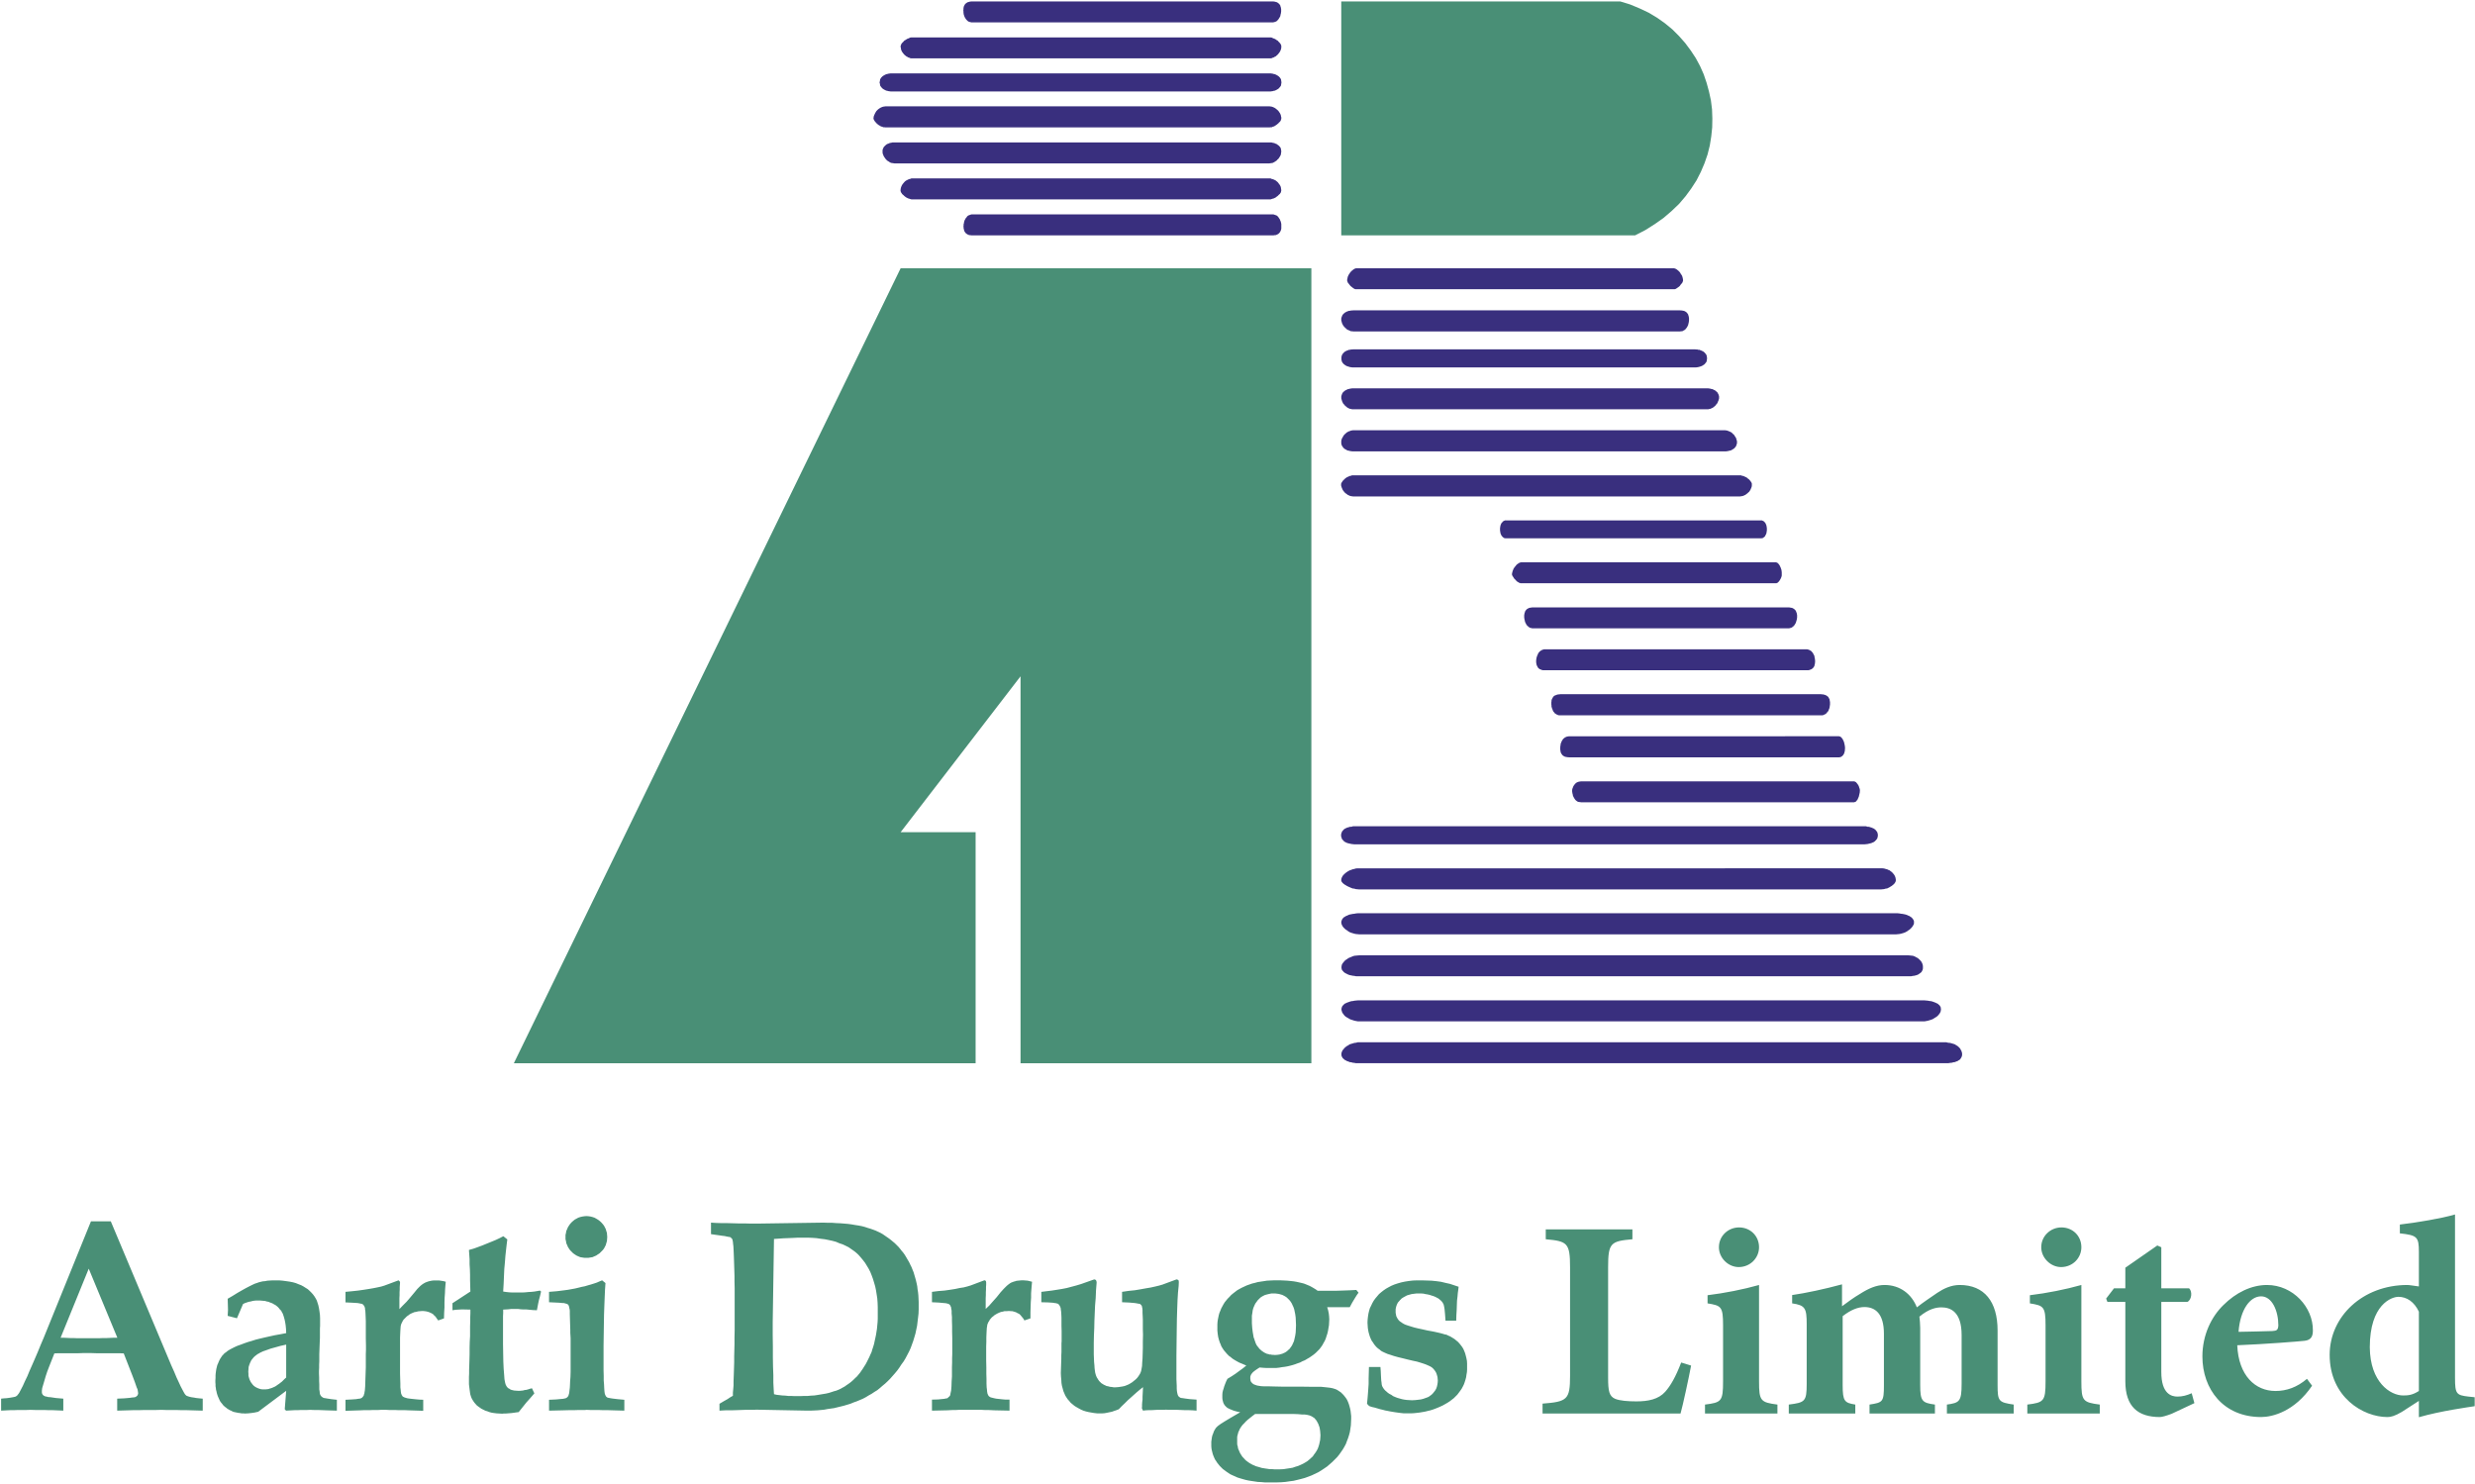
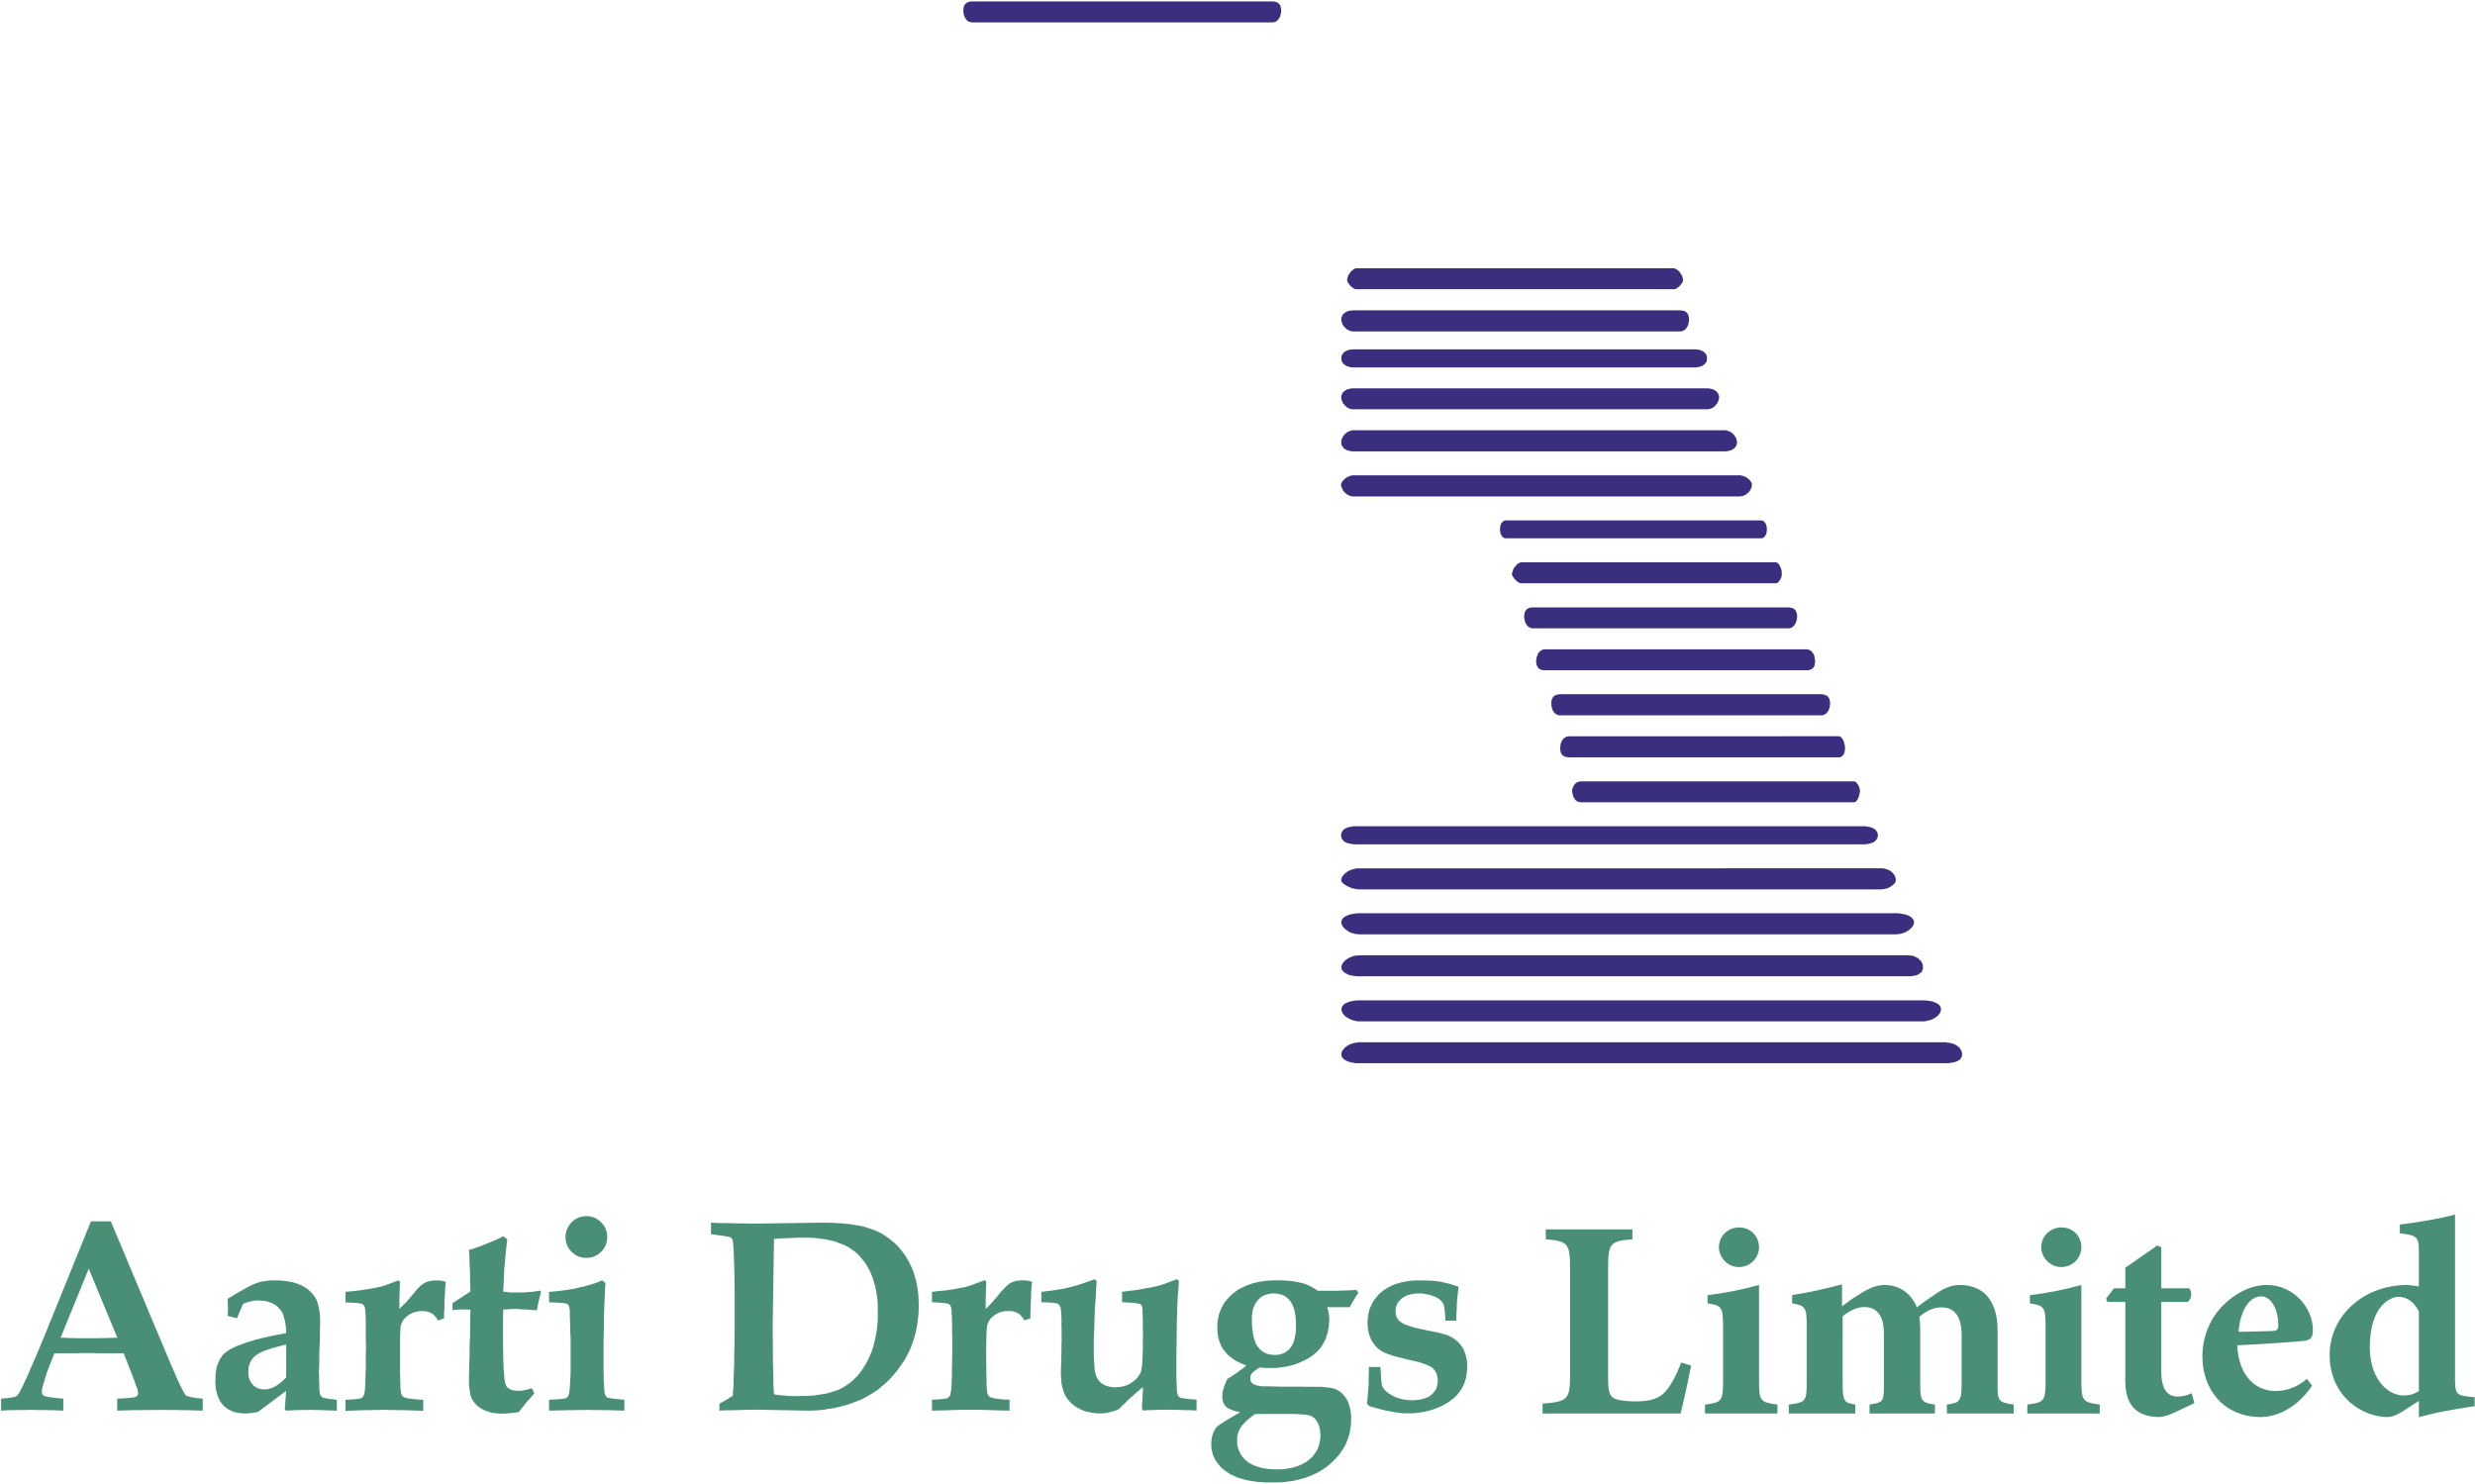
<svg xmlns="http://www.w3.org/2000/svg" version="1.2" viewBox="0 0 1548 928" width="1548" height="928">
  <style>.a{fill:#498f76}.b{fill:#392f7e}</style>
-   <path fill-rule="evenodd" class="a" d="m820.2 167.8v497.2h-181.9v-242l-75 97.5h46.9v144.5h-288.8l241.9-497.2zm193.2-166.9l6.2 1.9 6 2.5 5.7 2.7 5.3 3.2 4.8 3.4 4.6 3.8 4.2 4.2 3.8 4.3 3.5 4.7 3.1 4.7 2.7 5 2.3 5.2 1.8 5.3 1.5 5.5 1.2 5.5 0.7 5.6 0.2 5.7-0.1 5.6-0.6 5.7-0.9 5.6-1.4 5.6-1.9 5.5-2.3 5.4-2.7 5.3-3.3 5.1-3.6 4.9-4 4.7-4.6 4.4-5 4.3-5.5 3.9-6 3.8-6.4 3.3h-183.8v-146.3z" />
  <path fill-rule="evenodd" class="b" d="m1217.3 651.9l1.2 0.3 1.2 0.1 1.1 0.3 1 0.3 0.9 0.3 0.9 0.6 0.7 0.4 0.7 0.6 0.6 0.6 0.5 0.6 0.3 0.7 0.4 0.6 0.2 0.8 0.2 0.6v1.4l-0.4 1.2-0.4 0.6-0.3 0.5-0.5 0.5-0.6 0.3-0.7 0.5-0.7 0.2-0.9 0.4-0.9 0.1-1 0.3-1.1 0.1-1.2 0.2h-370.4l-1-0.2-1-0.1-1-0.3-1-0.1-0.8-0.4-0.8-0.2-0.8-0.5-0.7-0.3-0.5-0.5-0.6-0.5-0.4-0.6-0.3-0.6-0.2-0.6v-1.4l0.2-0.6 0.3-0.8 0.4-0.6 0.6-0.7 0.5-0.6 0.7-0.6 0.8-0.6 0.8-0.4 0.8-0.6 3-0.9 1-0.1 1.1-0.3zm-13.5-26.2l1.1 0.1 1 0.1 1 0.2 1 0.1 1 0.3 1.6 0.6 0.8 0.4 0.7 0.3 0.5 0.5 0.6 0.5 0.4 0.6 0.3 0.5 0.1 0.7 0.1 0.6-0.1 0.8-0.1 0.6-0.3 0.7-0.4 0.7-0.6 0.7-0.5 0.6-0.7 0.6-2.4 1.5-1 0.4-2 0.6-1 0.2-1.1 0.2h-354.6l-1.1-0.2-1-0.2-0.9-0.3-1-0.3-1-0.4-0.8-0.5-0.9-0.5-0.8-0.5-0.7-0.6-0.5-0.6-1-1.4-0.2-0.7-0.2-0.6-0.1-0.8 0.1-0.6 0.2-0.7 0.2-0.5 0.5-0.6 1-1 0.7-0.3 0.8-0.4 0.9-0.3 0.8-0.3 1-0.3 1-0.1 0.9-0.2 1-0.1 1.1-0.1zm-10.4-28.2l1.1 0.1 0.9 0.1 1 0.1 0.9 0.3 0.8 0.4 0.7 0.4 0.8 0.4 0.6 0.6 0.6 0.5 1 1.2 0.3 0.6 0.3 0.7 0.2 0.7 0.1 0.7v1.4l-0.1 0.6-0.2 0.6-0.3 0.5-0.3 0.6-1 0.8-1.2 0.8-0.8 0.3-0.7 0.2-0.8 0.2-0.9 0.1-1 0.2h-347.3l-1-0.2-1-0.1-0.9-0.2-1-0.2-0.9-0.3-1.6-0.8-0.7-0.4-0.5-0.4-0.5-0.6-0.5-0.5-0.3-0.6-0.1-0.6-0.1-0.7 0.2-1.4 0.3-0.7 0.5-0.7 1-1.2 0.7-0.6 0.8-0.5 0.8-0.6 0.9-0.4 1-0.4 0.9-0.4 1-0.3 1-0.1 2.2-0.2zm-6.5-26.3l1 0.1 1.1 0.2 1 0.1 1 0.2 0.9 0.2 0.9 0.3 0.8 0.4 0.8 0.3 0.6 0.5 0.6 0.3 0.5 0.6 0.4 0.5 0.4 0.7 0.2 0.6v1.4l-0.2 0.7-0.4 0.6-0.4 0.7-0.5 0.6-1.2 1.2-0.8 0.5-0.8 0.6-0.9 0.5-0.9 0.4-2 0.6-1.1 0.2-2 0.2h-335.7l-1-0.1-1.1-0.1-1-0.2-2-0.6-1-0.4-0.8-0.5-0.8-0.6-0.8-0.5-0.7-0.6-0.6-0.6-0.5-0.6-0.4-0.7-0.3-0.6-0.2-0.7-0.1-0.7 0.1-0.7 0.2-0.6 0.3-0.7 0.4-0.5 0.5-0.6 0.6-0.3 0.7-0.5 0.8-0.3 0.8-0.4 0.8-0.3 2-0.4 1-0.1 1-0.2 1.1-0.1zm-9.5-28.1l1 0.1 1 0.3 0.9 0.2 0.8 0.4 0.8 0.3 0.6 0.5 0.7 0.5 0.6 0.6 0.5 0.6 0.4 0.5 0.4 0.7 0.3 0.7 0.2 0.7 0.2 1.4-0.1 0.3-0.1 0.5-0.2 0.4-0.3 0.5-0.4 0.5-0.4 0.4-0.5 0.4-0.6 0.5-0.7 0.4-0.6 0.4-1.6 0.8-0.9 0.1-1 0.3-2 0.2h-326.3l-1-0.1-1.1-0.1-1-0.3-1-0.1-1-0.4-1.8-0.8-0.8-0.4-0.8-0.5-0.7-0.4-0.5-0.4-0.6-0.5-0.4-0.5-0.3-0.4-0.2-0.5v-1l0.2-0.7 0.3-0.7 0.4-0.7 0.6-0.7 0.5-0.5 0.7-0.6 0.8-0.6 0.8-0.5 0.9-0.5 0.9-0.3 1-0.4 1-0.2 1-0.3 1.1-0.1zm-10.3-26.3l1 0.3h0.8l0.9 0.3 0.7 0.2 1.4 0.6 0.6 0.4 0.5 0.4 0.8 1 0.4 0.6 0.1 0.5 0.2 0.7v1.3l-0.2 0.6-0.1 0.6-0.4 0.6-0.4 0.5-0.9 0.9-0.6 0.4-1.4 0.6-0.7 0.2-0.9 0.2-0.8 0.2-2 0.2h-319l-1.8-0.2-1.8-0.4-0.8-0.2-0.7-0.3-0.6-0.3-0.7-0.4-0.4-0.5-0.9-0.9-0.6-1.8v-1.3l0.2-0.7 0.2-0.5 0.2-0.6 0.5-0.5 0.4-0.5 0.4-0.4 0.7-0.4 0.6-0.3 0.7-0.3 0.8-0.2 0.9-0.3h0.9l0.9-0.3zm-7.5-28.1l0.3 0.1 0.4 0.1 0.6 0.4 0.6 0.7 0.6 0.8 0.5 0.9 0.3 1 0.3 0.8 0.1 0.8-0.1 1.4-0.6 2.6-0.5 1.1-0.2 0.6-0.4 0.4-0.2 0.4-0.7 0.7-0.3 0.1-0.4 0.1-0.3 0.1h-170.7l-0.6-0.1-0.8-0.1-0.5-0.1-0.6-0.3-1-0.8-0.3-0.4-0.4-0.6-0.3-0.5-0.6-1.2-0.1-0.7-0.2-0.7-0.1-0.6-0.1-0.7v-0.7l0.1-0.8 0.3-0.8 0.4-1 0.6-0.9 0.4-0.4 0.3-0.4 0.5-0.4 0.5-0.3 0.6-0.2 0.5-0.2 0.8-0.1 0.6-0.1zm-9.4-28.2l0.4 0.1 0.3 0.1 0.4 0.2 0.6 0.6 0.6 0.8 0.3 0.6 0.5 1.1 0.3 1.2 0.3 1.5 0.1 1.4-0.1 0.6v0.7l-0.1 0.5-0.2 0.7-0.1 0.4-0.2 0.5-0.2 0.3-0.3 0.5-0.6 0.6-0.3 0.2-0.3 0.3h-0.3l-0.4 0.2h-0.3l-0.4 0.1h-168.8l-0.6-0.1h-0.7l-0.5-0.2h-0.7l-0.4-0.3-0.5-0.2-0.8-0.6-0.3-0.5-0.3-0.3-0.2-0.5-0.3-0.4v-0.7l-0.2-0.5v-0.7l-0.1-0.6 0.1-0.8v-0.6l0.2-0.8v-0.7l0.3-0.6 0.2-0.6 0.3-0.6 0.3-0.5 0.4-0.6 0.4-0.4 0.5-0.4 0.4-0.3 0.7-0.3 0.5-0.2 0.7-0.1 0.6-0.1zm-11.2-26.3l0.7 0.1h0.6l0.6 0.2 0.5 0.1 0.6 0.3 0.4 0.1 0.4 0.4 0.4 0.2 0.4 0.5 0.2 0.4 0.3 0.5 0.2 0.4 0.1 0.7 0.1 0.5 0.1 0.6v1.4l-0.2 1.4-0.1 0.6-0.2 0.7-0.3 0.6-0.2 0.7-0.4 0.5-0.4 0.4-0.4 0.6-0.4 0.3-0.6 0.4-0.5 0.2-0.6 0.3-0.6 0.1h-164.5l-0.7-0.1-0.5-0.3-0.6-0.2-0.5-0.4-0.5-0.3-0.4-0.6-0.4-0.4-0.3-0.5-0.2-0.7-0.3-0.6-0.2-0.7-0.2-0.6v-0.7l-0.1-0.7v-1.4l0.1-0.6v-0.5l0.2-0.7 0.2-0.4 0.3-0.5 0.2-0.4 0.3-0.5 0.4-0.2 0.4-0.4 0.5-0.1 0.5-0.3 0.6-0.1 0.5-0.2h0.7l0.6-0.1zm-8.7-28.1l0.7 0.2 0.6 0.2 0.5 0.3 0.6 0.3 0.4 0.4 0.4 0.5 0.4 0.4 0.3 0.7 0.3 0.5 0.3 0.6 0.1 0.7 0.1 0.6 0.2 0.8v0.6l0.1 0.7-0.1 0.7v0.6l-0.2 0.7-0.2 1-0.3 0.5-0.6 0.8-0.8 0.6-0.4 0.2-0.6 0.2-0.5 0.2-0.6 0.1h-165.9l-0.6-0.1-1.5-0.6-0.8-0.6-0.3-0.4-0.2-0.4-0.3-0.5-0.4-1-0.1-0.7-0.1-0.6v-1.4l0.1-0.6 0.1-0.8 0.2-0.6 0.2-0.7 0.3-0.6 0.2-0.5 0.3-0.7 0.4-0.4 0.4-0.5 0.5-0.4 1-0.6 0.6-0.2 0.7-0.2zm-11.3-26.2l1.8 0.3 0.5 0.2 0.5 0.3 0.4 0.2 0.3 0.4 0.4 0.3 0.3 0.5 0.2 0.4 0.2 0.6 0.2 0.5 0.2 1.2v1.4l-0.1 0.7-0.1 0.6-0.4 1.4-0.2 0.6-0.3 0.6-0.4 0.6-0.3 0.5-0.4 0.4-1 0.8-0.6 0.3-0.6 0.1-0.6 0.2h-160.7l-0.6-0.2-0.7-0.1-0.5-0.3-1-0.8-0.4-0.4-0.4-0.5-0.9-1.8-0.1-0.7-0.2-0.7-0.1-0.6-0.1-0.7v-1.4l0.2-1.2 0.2-0.5 0.1-0.6 0.3-0.4 0.3-0.5 0.7-0.7 0.4-0.2 0.5-0.3 0.5-0.2 0.5-0.1 0.7-0.1 0.6-0.1zm-8.2-28.2l0.6 0.2 0.4 0.2 0.6 0.6 0.6 0.8 0.3 0.6 0.5 1.1 0.4 1.2 0.2 1.5v2.1l-0.2 0.8-0.4 1-0.5 0.9-0.6 0.9-0.9 0.9-0.4 0.1-0.3 0.2h-160.2l-0.3-0.2-0.5-0.1-0.4-0.3-1-0.6-0.8-0.9-0.9-0.9-0.6-1-0.3-0.4-0.4-0.8v-1l0.2-0.7 0.2-0.8 0.3-0.7 0.2-0.6 0.8-1.2 0.5-0.5 0.4-0.6 0.4-0.4 0.5-0.4 0.5-0.3 0.4-0.3 0.5-0.2 0.3-0.1 0.5-0.1zm-8.8-26.2l0.4 0.2 0.3 0.1 0.4 0.2 0.9 0.9 0.4 0.7 0.4 1 0.1 0.5 0.1 0.6 0.1 0.7v1.3l-0.1 0.7-0.2 1.2-0.2 0.5-0.2 0.4-0.3 0.5-0.1 0.3-0.3 0.4-0.4 0.2-0.2 0.3-0.4 0.2-0.3 0.2h-0.4l-0.3 0.1h-160.1l-0.4-0.1h-0.3l-0.6-0.4-0.4-0.3-0.2-0.2-0.3-0.4-0.3-0.3-0.2-0.5-0.2-0.4-0.2-0.5-0.2-1.2-0.1-0.7v-1.3l0.1-0.7 0.1-0.6 0.1-0.5 0.4-1 0.2-0.4 0.6-0.6 0.2-0.4 0.4-0.2 0.3-0.2 0.3-0.1 0.3-0.2zm-13.1-28.2l0.7 0.3 0.8 0.1 0.6 0.3 0.7 0.3 0.6 0.3 0.6 0.4 0.5 0.5 0.6 0.4 0.4 0.5 0.4 0.4 0.3 0.5 0.3 0.4 0.2 0.5 0.1 0.3v1.2l-0.1 0.7-0.2 0.6-0.6 1.4-0.8 1.2-0.6 0.5-0.5 0.5-0.6 0.4-0.6 0.5-0.7 0.3-0.6 0.3-0.8 0.2-0.7 0.1-0.6 0.1h-242l-1.4-0.2-0.7-0.2-0.6-0.3-0.7-0.3-0.6-0.5-0.6-0.4-0.6-0.5-0.4-0.5-0.5-0.6-0.4-0.6-0.6-1.4-0.2-0.6-0.2-0.7v-1.2l0.2-0.3 0.2-0.5 0.3-0.4 0.3-0.5 1.3-1.3 0.6-0.5 0.6-0.4 0.6-0.3 0.7-0.3 0.6-0.3 0.7-0.1 0.7-0.3zm-10-28.2l1.4 0.2 0.7 0.3 0.6 0.2 1.4 0.7 1 1 0.6 0.5 0.4 0.7 0.8 1.2 0.4 1.4 0.2 0.6v1.4l-0.6 1.8-0.8 1-0.4 0.4-0.6 0.4-1 0.6-0.6 0.3-0.8 0.1-0.6 0.2-1.4 0.2h-233.9l-1.4-0.2-0.7-0.2-0.7-0.1-0.6-0.3-0.5-0.3-0.6-0.3-1-0.8-0.3-0.5-0.4-0.5-0.3-0.6-0.2-0.6-0.1-0.6v-1.4l0.1-0.6 0.2-0.7 0.3-0.7 0.4-0.6 0.3-0.6 0.5-0.7 0.5-0.5 0.6-0.5 0.5-0.5 0.6-0.3 0.7-0.4 0.7-0.2 0.7-0.3 0.7-0.1 0.6-0.1zm-10.5-26.2l1.4 0.2 0.6 0.2 0.7 0.1 1.8 0.9 0.4 0.4 0.5 0.4 0.4 0.4 0.3 0.6 0.3 0.5 0.2 0.6 0.2 0.7v1.3l-0.4 1.4-0.3 0.6-0.3 0.8-0.4 0.6-0.5 0.5-0.4 0.6-1.2 1-0.6 0.4-0.7 0.3-0.6 0.3-0.7 0.1-0.7 0.2h-222.7l-0.7-0.2-0.7-0.1-0.7-0.3-0.6-0.3-0.6-0.4-1.2-1-0.4-0.6-0.6-0.5-0.7-1.4-0.2-0.6-0.4-1.4v-1.3l0.2-0.7 0.2-0.6 0.2-0.5 0.4-0.6 0.3-0.4 0.6-0.4 0.4-0.4 1.8-0.9 0.6-0.1 0.7-0.2 1.4-0.2zm-8.2-24.4l0.7 0.1h0.7l0.6 0.2h0.8l0.6 0.3 0.6 0.2 1.2 0.6 0.5 0.4 0.4 0.4 0.8 1 0.3 0.6 0.1 0.5 0.1 0.7 0.1 0.6-0.1 0.7-0.1 0.6-0.1 0.7-0.3 0.5-0.8 1-0.4 0.4-0.5 0.3-0.6 0.4-0.6 0.3-1.2 0.4-0.8 0.2-0.6 0.1-0.7 0.1h-215.2l-1.4-0.2-0.6-0.2-0.7-0.2-0.6-0.2-0.6-0.3-0.6-0.4-0.4-0.3-0.5-0.4-0.8-1-0.2-0.5-0.2-0.7-0.1-0.6v-1.3l0.1-0.7 0.2-0.5 0.2-0.6 0.8-1 0.5-0.4 0.4-0.4 1.2-0.6 0.6-0.2 0.7-0.3h0.6l0.7-0.2h0.7l0.7-0.1zm-9.4-24.4l0.6 0.1h0.7l0.6 0.2h0.5l1 0.5 0.8 0.6 0.6 0.8 0.3 0.5 0.1 0.5 0.2 0.6 0.1 0.5 0.1 0.7v1.3l-0.1 0.7-0.1 0.8-0.2 0.6-0.1 0.7-0.6 1.2-0.3 0.5-0.8 1-0.4 0.4-0.6 0.3-0.5 0.3-0.6 0.3h-0.7l-0.6 0.1h-204.4l-0.7-0.1h-0.7l-0.7-0.3-0.6-0.3-0.8-0.3-0.6-0.4-0.5-0.5-0.6-0.5-0.4-0.5-0.6-0.6-0.3-0.6-0.4-0.7-0.2-0.6-0.2-0.8-0.2-0.7v-1.3l0.2-0.7 0.2-0.5 0.2-0.6 0.4-0.5 0.3-0.5 0.6-0.4 0.4-0.4 0.6-0.3 0.5-0.3 0.6-0.2 0.8-0.3h0.6l0.7-0.2h0.7l0.7-0.1zm-3.8-26.3l0.8 0.2 0.5 0.3 0.4 0.2 0.5 0.4 0.4 0.3 1 1 0.4 0.6 0.3 0.6 0.4 0.5 0.4 0.7 0.4 1.4 0.1 0.7 0.1 0.6-0.1 0.5-0.1 0.3-0.2 0.5-0.2 0.4-0.8 0.9-0.7 1-1 0.8-0.9 0.6-0.4 0.3-0.5 0.2-0.4 0.1h-199.6l-0.4-0.1-0.4-0.2-0.5-0.3-0.8-0.6-1-0.8-0.8-1-0.7-0.9-0.3-0.4-0.1-0.5-0.2-0.3v-1.1l0.2-0.7 0.1-0.7 0.6-1.4 0.4-0.5 0.3-0.6 0.5-0.6 0.4-0.5 0.6-0.5 0.4-0.3 0.4-0.4 0.5-0.2 0.4-0.3 0.8-0.2zm-250.7-166.9l0.7 0.1 0.6 0.1 0.5 0.2 0.6 0.1 1.2 0.9 0.3 0.3 0.3 0.5 0.3 0.4 0.1 0.6 0.2 0.5 0.2 1.2v1.4l-0.2 1.4-0.2 0.6-0.1 0.8-0.3 0.6-0.6 1-0.4 0.6-0.4 0.4-0.4 0.5-0.6 0.3-0.5 0.3-0.6 0.1-0.7 0.2h-188.8l-0.7-0.2-0.5-0.1-0.7-0.3-0.4-0.3-0.9-0.9-0.4-0.6-0.6-1-0.2-0.6-0.3-0.8-0.1-0.6-0.1-0.7v-0.7l-0.1-0.7 0.1-0.7v-0.6l0.1-0.6 0.1-0.5 0.5-1 0.3-0.5 0.3-0.3 0.8-0.6 0.5-0.3 0.4-0.1 0.7-0.2 0.5-0.1 0.7-0.1z" />
-   <path fill-rule="evenodd" class="b" d="m794.7 23.4l0.7 0.1 0.6 0.3 0.7 0.3 0.6 0.2 0.7 0.4 0.5 0.4 0.6 0.3 0.5 0.6 0.9 0.9 0.3 0.4 0.3 0.5 0.2 0.5 0.1 0.3v1.1l-0.1 0.7-0.2 0.7-0.3 0.7-0.3 0.6-0.5 0.7-0.4 0.5-0.5 0.6-0.6 0.5-0.5 0.5-0.7 0.3-0.6 0.4-0.7 0.2-0.6 0.3-0.7 0.1h-224.7l-0.7-0.1-0.6-0.3-0.7-0.2-0.6-0.4-0.6-0.3-1.2-1-0.5-0.6-0.4-0.5-0.5-0.7-0.3-0.6-0.3-0.7-0.2-1.4-0.2-0.7 0.2-0.4 0.1-0.3 0.1-0.5 0.3-0.5 0.3-0.4 0.9-0.9 0.5-0.6 0.6-0.3 1.2-0.8 0.6-0.2 0.7-0.3 0.6-0.3 0.7-0.1zm0 22.5l1.4 0.2 0.6 0.2 0.7 0.1 1.2 0.6 0.5 0.3 0.6 0.4 0.8 0.8 0.4 0.6 0.3 0.5 0.1 0.6 0.1 0.7 0.1 0.6-0.1 0.7-0.1 0.6-0.1 0.7-0.3 0.5-0.4 0.5-0.8 0.9-0.6 0.4-0.5 0.3-1.2 0.6-0.7 0.1-0.6 0.2-1.4 0.2h-237.7l-1.4-0.2-0.7-0.2-0.6-0.1-1.2-0.6-0.5-0.3-0.6-0.4-0.4-0.4-0.8-1-0.3-0.5-0.1-0.7-0.1-0.6-0.2-0.7 0.2-0.6 0.1-0.7 0.1-0.6 0.3-0.5 0.4-0.6 0.8-0.8 0.6-0.4 0.5-0.3 1.2-0.6 0.6-0.1 0.7-0.2 1.4-0.2zm-0.8 20.6l0.8 0.1 0.7 0.1 0.6 0.2 0.7 0.3 0.6 0.3 0.6 0.4 1.2 1 0.5 0.5 0.4 0.6 0.5 0.7 0.3 0.6 0.3 0.7 0.1 0.7 0.2 0.7v1l-0.2 0.4-0.1 0.5-0.3 0.5-0.3 0.4-0.5 0.4-0.4 0.5-0.5 0.4-0.6 0.5-1.2 0.8-0.6 0.3-0.7 0.2-0.6 0.3h-0.7l-0.8 0.1h-240l-0.7-0.1h-0.7l-0.7-0.3-0.7-0.2-0.6-0.3-0.6-0.4-0.7-0.4-0.5-0.5-0.5-0.4-0.4-0.5-0.4-0.4-0.3-0.4-0.6-1-0.1-0.4-0.1-0.3 0.2-1.4 0.6-1.4 0.3-0.6 0.4-0.7 0.4-0.6 1-1 0.7-0.5 0.6-0.4 0.6-0.3 0.7-0.3 0.7-0.2 1.4-0.2zm1.4 22.6l0.7 0.2 0.6 0.1 0.7 0.2 0.6 0.3 0.6 0.2 0.5 0.4 0.6 0.4 0.8 0.8 0.4 0.5 0.3 0.6 0.2 1.2 0.1 0.7-0.3 2.1-0.3 0.6-0.4 0.7-0.8 1.2-0.6 0.5-0.5 0.6-1.2 0.8-0.7 0.4-0.6 0.3-2.1 0.3h-234.5l-0.6-0.1-1.4-0.2-0.7-0.3-1.2-0.8-0.7-0.4-0.5-0.6-0.5-0.5-0.8-1.2-0.4-0.7-0.2-0.6-0.3-0.7-0.1-0.7v-1.4l0.1-0.6 0.3-0.6 0.2-0.6 0.4-0.5 0.8-0.8 1-0.8 0.7-0.2 0.6-0.3 0.6-0.2 0.7-0.1 0.7-0.2zm-0.6 22.5l0.6 0.3 0.6 0.1 0.8 0.3 1.2 0.6 1.2 1 0.5 0.6 0.4 0.6 0.5 0.6 0.3 0.6 0.3 0.7 0.3 2.1-0.1 0.4-0.1 0.5-0.1 0.4-0.3 0.4-0.3 0.5-0.5 0.4-0.9 0.9-0.6 0.4-0.6 0.5-1.2 0.6-0.8 0.2-1.2 0.4h-224.7l-0.7-0.2-0.6-0.2-0.7-0.2-1.2-0.6-0.7-0.5-0.5-0.4-0.5-0.5-0.5-0.4-0.4-0.4-0.3-0.5-0.3-0.4-0.2-0.4-0.1-0.5-0.1-0.4 0.2-1.4 0.2-0.7 0.3-0.7 0.3-0.6 0.4-0.6 1-1.2 0.5-0.5 0.7-0.5 1.2-0.6 0.7-0.3 0.6-0.1 0.7-0.3zm1.8 22.5l1.8 0.6 0.5 0.3 0.5 0.5 0.4 0.5 0.3 0.5 0.4 0.5 0.2 0.6 0.3 0.6 0.2 0.6 0.2 0.8 0.1 0.6v2.7l-0.1 0.6-0.2 0.6-0.2 0.5-0.3 0.4-0.2 0.5-0.4 0.3-0.3 0.4-0.4 0.2-0.5 0.3-0.5 0.2-0.6 0.2h-0.6l-0.6 0.1h-188.9l-0.7-0.1h-0.5l-0.6-0.2-0.5-0.2-0.5-0.3-0.3-0.2-0.5-0.4-0.2-0.3-0.4-0.5-0.2-0.4-0.2-0.5-0.1-0.6-0.2-0.6v-0.6l-0.1-0.7 0.1-0.7v-0.7l0.2-0.6 0.1-0.8 0.4-1.2 0.4-0.6 0.2-0.5 0.5-0.5 0.3-0.5 0.5-0.5 0.5-0.3 0.6-0.2 0.5-0.2 0.7-0.2z" />
  <path fill-rule="evenodd" class="a" d="m69.3 763.9l37.8 90 1.8 4 1.5 3.6 1.4 3 1.2 2.6 1.1 2.1 0.8 1.5 0.7 1.2 0.6 0.7 0.5 0.4 0.8 0.3 0.9 0.3 1.3 0.3 1.4 0.2 1.7 0.3 1.8 0.2 2.2 0.2v7.5l-6.8-0.2-3.3-0.1h-3.2l-3.2-0.1h-6.3l-3.1-0.1-3.5 0.1h-7.2l-3.4 0.1h-3.5l-6.6 0.2-3.4 0.1v-7.5l4.5-0.2 3.4-0.3 1.3-0.2 1.1-0.1 0.8-0.1 0.8-0.4 0.3-0.3 0.3-0.2 0.2-0.3 0.2-0.4 0.1-0.3 0.1-0.4v-0.4l-0.1-0.5-0.1-0.8-0.2-1-0.5-1.1-1.1-3.2-1.5-4-5.5-14.1-2.6-0.1h-14.3l-3.1-0.1h-5.9l-2.7 0.1h-12.5l-2.3 0.1-3.7 9.4-0.8 2.1-0.9 2.7-0.9 3.1-1.1 3.7-0.2 0.7-0.2 1.6v1.2l0.2 0.8 0.4 0.6 0.3 0.3 0.4 0.3 0.3 0.1 0.5 0.3 0.8 0.1 1.1 0.3 1.4 0.1 3.4 0.5 4.6 0.4v7.5l-2.1-0.1-2.3-0.1-2.4-0.1h-2.4l-2.6-0.1h-5.6l-3.1-0.1-2.8 0.1h-5.2l-2.3 0.1h-2.3l-2.1 0.1-1.9 0.1-1.8 0.1v-7.5l1.9-0.2 1.6-0.1 1.5-0.2 1.3-0.2 1.1-0.2 1-0.2 0.7-0.2 0.9-0.6 0.3-0.4 0.5-0.6 0.5-0.7 1-1.9 1.3-2.5 1.3-2.9 1.5-3.1 1.4-3.4 1.6-3.6 1.7-3.9 1.8-4.2 1.8-4.4 2-4.7 29.5-72.7zm-25.4 73h2.1l2.1 0.1h13.9l2.3-0.1h2.3l2.3-0.1 2.2-0.1h2.3l-17.9-43.2-17.6 43.2h1.9l2 0.1zm166.8 38.6v6.8l-6.5-0.2-5.2-0.2h-2.5l-2.6-0.1-1.9 0.1h-3.9l-1.9 0.1h-1.8l-1.9 0.1-3.6 0.2-0.8-0.9 0.9-11.5-17.5 13.1-2.3 0.5-2.1 0.3-2 0.2-1.9 0.1-1.1-0.1h-1l-1.1-0.2-1-0.1-0.9-0.2-1-0.2-0.9-0.2-0.8-0.3-0.9-0.5-0.8-0.3-0.8-0.5-0.7-0.4-0.7-0.6-0.7-0.5-0.7-0.6-0.6-0.6-0.5-0.7-0.6-0.7-0.6-0.8-0.4-0.7-1.2-2.7-0.3-0.9-0.3-1-0.2-1-0.3-1.1-0.1-1-0.2-1.2v-1.2l-0.1-1.2v-1.3l0.1-1.5v-1.5l0.1-1.3 0.2-1.5 0.2-1.3 0.6-2.4 0.5-1.1 0.4-1 0.5-1.1 0.5-0.9 1.2-1.8 0.7-0.7 0.7-0.8 0.9-0.6 1.1-0.9 1.3-0.8 1.5-0.8 1.6-0.8 1.8-0.8 2-0.7 2.1-0.8 2.3-0.8 2.4-0.7 2.5-0.8 2.8-0.7 3-0.7 3.1-0.7 3.2-0.7 3.4-0.6 3.6-0.7-0.1-2.4-0.2-2.2-0.3-2-0.4-1.9-0.5-1.8-0.5-1.5-0.3-0.7-0.4-0.6-0.3-0.7-0.4-0.5-0.7-0.7-0.6-0.8-0.6-0.6-0.7-0.6-0.8-0.6-0.8-0.4-0.8-0.5-0.9-0.4-0.9-0.3-0.9-0.4-1.1-0.2-0.9-0.3-3.3-0.3h-2.3l-1.2 0.1-1.2 0.2-1.1 0.3-1.2 0.2-2.4 0.8-1.2 0.6-3.8 8.9-5.8-1.5 0.2-3.7-0.1-3.6-0.1-3.4 3.1-1.8 2.9-1.8 2.6-1.5 2.5-1.4 2.1-1.1 2-1 1.7-0.8 1.5-0.5 1.1-0.4 1.2-0.3 1.3-0.3 1.3-0.1 1.5-0.3 1.6-0.1 1.7-0.1h4.1l2.3 0.2 2.2 0.3 2.1 0.3 2 0.4 1.8 0.5 1.7 0.7 1.6 0.6 1.5 0.8 1.4 0.9 1.3 0.8 1.2 1.1 1 1 1 1.1 0.9 1.2 0.8 1.3 0.7 1.3 0.5 1.5 0.5 1.6 0.4 1.8 0.3 1.9 0.3 2.2 0.1 2.2v4.8l-0.1 1.5v5.9l-0.1 2.3-0.1 2.5-0.1 2.8-0.1 2.5v4.6l-0.1 2.1v2l-0.1 1.9v1.7l0.1 2.5v2.2l0.1 2v3.2l0.2 1.2 0.1 1 0.1 0.7 0.6 1.2 0.5 0.4 0.6 0.5 0.4 0.2 0.6 0.2 0.8 0.1 1.1 0.2 2.6 0.4zm-31.7-34.5l-3.6 0.8-3.2 0.9-2.9 0.8-2.5 0.9-2.3 0.8-1.9 0.9-0.8 0.5-0.8 0.4-0.6 0.5-0.7 0.5-1 0.9-0.9 1.1-0.4 0.5-0.4 0.6-0.3 0.7-0.3 0.6-0.5 1.3-0.4 1.3-0.2 3 0.1 1.3v1.2l0.3 1.1 0.3 1 0.4 0.9 0.5 1 1.2 1.6 0.7 0.7 0.8 0.6 0.9 0.5 0.9 0.4 0.8 0.3 1.1 0.3 1 0.1h1.8l1.8-0.2 0.8-0.3 0.8-0.2 0.8-0.3 1.8-0.8 0.9-0.6 0.7-0.5 0.9-0.6 1.8-1.4 1.7-1.7 0.9-0.8zm37.1 41.4v-6.9l3.9-0.2 2.8-0.2 1.1-0.2 0.9-0.1 0.6-0.1 0.5-0.2 0.5-0.3 0.4-0.4 0.3-0.4 0.4-0.5 0.1-0.6 0.3-0.7 0.1-0.9 0.2-1 0.2-2.6 0.1-3.1 0.2-6 0.1-2.8v-8.3l0.1-2.7v-2.5l-0.1-4.6v-10.8l-0.1-2.6-0.1-2.2-0.1-1.6-0.2-1.1v-0.5l-0.1-0.5-0.2-0.4-0.1-0.4-0.3-0.4-0.2-0.3-0.5-0.5-0.5-0.3-0.7-0.1-0.9-0.2-1.2-0.2-3.2-0.2-4.3-0.2v-6.6l4.2-0.4 3.7-0.4 3.5-0.5 3.2-0.5 2.9-0.5 2.5-0.5 2.3-0.5 2-0.6 8.6-3.2h0.5l0.1 0.2 0.4 0.4 0.1 0.2 0.1 0.4v0.4l-0.1 1.1-0.1 1.4v1.6l-0.1 1.6v1.9l-0.1 1.9v6.8l2.1-2.2 2.4-2.4 2.4-2.8 2.5-3 1.8-2.2 1.7-1.7 0.8-0.7 0.8-0.6 0.8-0.5 0.7-0.4 0.7-0.3 0.8-0.3 0.9-0.3 0.9-0.2 1-0.2 1-0.1h3.6l1.4 0.2 1.3 0.2 1.4 0.4-0.2 2.2-0.2 2.4-0.1 2.6-0.2 2.7-0.1 3v3.1l-0.2 3.4-0.1 3.5-3.6 1.3-0.6-0.8-0.5-0.7-0.4-0.6-0.6-0.7-0.6-0.5-0.4-0.5-0.6-0.4-0.5-0.3-0.7-0.3-0.6-0.3-0.6-0.2-0.7-0.2-0.8-0.2-0.8-0.1-0.9-0.1h-0.9l-1.3 0.1-1.1 0.1-1.1 0.3-1.2 0.2-1 0.4-0.9 0.4-1 0.5-0.9 0.7-0.9 0.6-2.1 2.1-0.5 0.8-0.8 1.6-0.3 0.8-0.2 0.9-0.1 1.2-0.1 1.5-0.1 2-0.1 2.4v22.6l0.1 3.4 0.1 2.8v2.3l0.2 1.7 0.1 1.1 0.2 1.2 0.2 0.4 0.1 0.4 0.3 0.4 0.4 0.6 1 0.5 0.9 0.3 1.1 0.3 1.4 0.2 1.8 0.2 1.9 0.2 2.2 0.2 2.5 0.1v6.9l-9.3-0.3-2.3-0.1h-4.1l-1.9-0.1h-3.8l-1.7-0.1h-3.3l-1.6 0.1h-3.4l-1.9 0.1h-3.8l-2 0.1zm66.9-67.3l11.2-7.3-0.1-3.7-0.1-3.5v-3.4l-0.1-3.3-0.2-3.2v-3.1l-0.4-5.8 2.8-0.8 2.8-1 2.7-1 8.1-3.3 2.6-1.2 2.5-1.3 2.5 2-0.4 3.1-0.4 3.5-0.4 3.7-0.3 3.9-0.4 4.3-0.2 4.4-0.2 4.7-0.3 5 2 0.3 1.9 0.2 1.9 0.1h6.1l1.9-0.1 2-0.2 1.8-0.1 1.9-0.2 1.8-0.3 1.7-0.3 0.7 0.6-0.7 3-0.6 2.2-0.5 2.3-0.8 4.2-2.4-0.1-4.2-0.4h-1.9l-1.7-0.1-1.5-0.2h-4.4l-1.7 0.2-1.6 0.1-1.7 0.1v2.1l-0.1 2v17.5l0.1 5.9 0.1 5.2 0.2 4.3 0.3 3.7 0.2 2.8 0.2 1.1 0.2 1 0.2 0.8 0.2 0.6 0.2 0.4 0.3 0.5 0.2 0.4 0.7 0.7 0.4 0.3 0.5 0.2 0.5 0.4 1 0.4 0.6 0.1 0.7 0.2 1.3 0.1 1.5 0.1h0.9l2-0.2 1.1-0.3 1-0.1 1.1-0.3 1.2-0.4 1.2-0.3 1.5 3.2-2.5 2.9-2.5 2.8-4.8 6-1.5 0.2-1.4 0.2-1.5 0.2-1.2 0.1-2.6 0.2h-1.1l-1.1 0.1-3.4-0.2-1.6-0.2-1.4-0.2-1.5-0.4-1.3-0.5-1.3-0.4-2.4-1.2-2-1.4-0.9-0.7-0.8-0.9-0.7-0.8-0.7-1-0.5-0.8-0.6-1.1-0.4-1.1-0.4-1.3-0.2-1.4-0.2-1.5-0.2-1.6-0.2-1.7v-4.7l0.1-2v-2.4l0.1-2.9 0.1-3.2 0.1-3.7v-4.1l0.1-3.7 0.2-3.4v-6.3l0.1-2.8v-2.7l0.1-2.5v-2.3l-4.3-0.1h-1.4l-1.6 0.1-1.9 0.1-2 0.3zm83.8-54.5l1.3 0.1 1.3 0.2 1.2 0.3 1.2 0.4 1.1 0.6 1 0.6 1.1 0.8 1 0.9 0.9 1 0.8 1 0.6 1.1 0.6 1.2 0.3 1.1 0.4 1.2 0.2 2.6-0.1 1.4-0.1 1.2-0.4 1.3-0.3 1.1-0.6 1.2-0.6 1.1-0.8 1-1.9 1.9-1.1 0.7-1 0.7-1.2 0.5-1.1 0.5-1.3 0.2-1.2 0.2h-2.7l-1.3-0.2-1.2-0.2-1.2-0.5-1.1-0.5-1.1-0.7-1-0.7-1.9-1.9-0.7-1-0.7-1.1-0.5-1.2-0.5-1.1-0.2-1.3-0.3-1.2v-2.7l0.3-1.3 0.2-1.2 0.5-1.1 0.5-1.2 0.7-1.1 0.7-1 0.9-1 1-0.9 1-0.8 2.2-1.2 1.2-0.4 1.3-0.3 1.3-0.2zm-23.4 121.7v-6.8l4.3-0.2 3.2-0.3 1.2-0.1 1-0.2 0.8-0.2 0.4-0.2 0.4-0.3 0.3-0.3 0.4-0.5 0.2-0.5 0.4-1.4 0.1-0.8 0.1-0.9 0.2-1.6 0.1-1.8 0.1-2.4 0.2-2.6 0.1-3.2v-21l-0.2-3.4v-1.7l-0.3-9.8v-2.2l-0.1-0.9-0.2-0.8-0.1-0.7-0.2-0.6-0.2-0.5-0.2-0.4-0.4-0.2-0.3-0.2-0.6-0.2-0.7-0.2-0.8-0.2h-0.8l-1-0.1-1.1-0.1-6.3-0.3v-6.5l4.9-0.4 4.8-0.6 2.2-0.3 4.4-0.8 2.1-0.5 2-0.5 2-0.4 2-0.6 1.8-0.5 1.9-0.6 1.8-0.6 1.6-0.7 1.7-0.7 2.1 1.7-0.3 4.3-0.2 4.7-0.2 5.1-0.2 5.6-0.1 6.1-0.1 6.5-0.1 6.9v15.5l0.1 3.4v2.8l0.2 2.4 0.1 2.1 0.1 1.6 0.1 1.1 0.2 1.2 0.4 1 0.2 0.3 0.2 0.4 0.3 0.2 0.2 0.2 0.5 0.3 0.6 0.1 1 0.2 1.2 0.2 3.3 0.4 4.3 0.4v6.8l-3.6-0.1-3.5-0.1-3.2-0.1h-3.1l-2.7-0.1h-5.1l-2.2-0.1-1.3 0.1h-4l-2.8 0.1h-3.2l-3.7 0.1-4.1 0.1zm106.6 0v-4.3l2.7-1.6 2.3-1.3 1.8-1.2 1.6-0.9v-2l0.2-2.1 0.2-2.4v-2.5l0.1-2.7 0.1-2.9 0.1-3.2 0.1-3.3v-3.6l0.1-3.7 0.1-4v-4.1l0.1-4.4v-26.5l-0.1-3.8v-3.5l-0.1-3.5-0.2-6.2-0.1-2.8-0.1-2.5-0.1-2.1-0.1-1.8-0.2-1.5-0.1-1.2-0.2-0.9-0.1-0.6-0.3-0.4-0.2-0.3-0.4-0.3-0.2-0.3-0.6-0.2-0.7-0.1-1.1-0.2-1.3-0.3-1.7-0.2-2-0.3-2.2-0.3-2.7-0.4v-7.2l3.3 0.2 3.3 0.1h3.4l3.7 0.1 3.6 0.1h3.8l3.9 0.1h4.1l41.2-0.6 2.8 0.1h2.7l2.6 0.2 2.5 0.1 4.8 0.4 2.2 0.3 2.3 0.4 2 0.3 2.1 0.4 1.9 0.5 1.8 0.6 1.7 0.5 1.7 0.6 1.6 0.6 3 1.4 1.4 0.8 3.9 2.7 1.3 1 2.4 2 2.3 2.3 1 1.2 1 1.3 1.1 1.3 0.9 1.3 0.9 1.5 0.8 1.4 0.9 1.5 0.7 1.5 0.8 1.6 0.6 1.5 0.7 1.7 1 3.4 0.5 1.8 0.4 1.7 0.4 1.9 0.2 1.9 0.3 1.8 0.2 2 0.1 2 0.1 2.1v4.7l-0.1 2.6-0.3 2.6-0.6 5-1 4.8-0.7 2.4-0.7 2.3-1.6 4.4-1 2.2-2.2 4.2-1.2 2-1.4 1.9-1.3 2-1.3 1.8-1.5 1.8-3 3.4-1.5 1.5-1.6 1.5-1.7 1.4-1.6 1.4-1.6 1.3-1.8 1.1-1.8 1.2-1.8 1-1.8 1.1-1.9 1-3.8 1.6-2 0.7-1.9 0.8-4 1.2-2 0.5-2.1 0.5-2 0.5-4.2 0.6-2.1 0.4-2 0.2-2.2 0.2-2.1 0.1-2.3 0.1h-2.1l-31.8-0.6-2 0.1h-4.8l-2.8 0.1-2.9 0.1-3.3 0.1h-3.5zm34.1-10.3l1.7 0.4 1.8 0.2 1.7 0.2 1.9 0.1 1.8 0.2h1.8l1.9 0.1h4l2.3-0.1h2.2l2.1-0.2 2-0.1 2-0.3 5.4-0.9 1.7-0.4 1.6-0.5 1.5-0.5 1.5-0.4 1.5-0.6 1.3-0.6 1.2-0.7 1.3-0.7 1.1-0.8 1.2-0.8 1.1-0.8 1.1-0.9 1.1-1 1-1 1.1-1 0.9-1.1 1-1.2 1.8-2.6 0.8-1.3 0.9-1.4 0.8-1.5 1.5-3 0.7-1.6 0.7-1.5 0.5-1.7 0.6-1.8 0.5-1.7 0.4-1.9 0.4-1.8 0.4-1.9 0.6-3.8 0.4-4.2 0.1-2.1v-7.2l-0.1-2.8-0.2-2.7-0.4-2.6-0.4-2.5-0.5-2.4-0.7-2.4-0.7-2.3-0.8-2.2-0.8-2-1-2-1.2-2-1.1-1.8-1.3-1.7-1.4-1.7-1.4-1.6-1.4-1.3-1.5-1.2-1.6-1.1-1.7-1.2-1.8-0.9-1.9-0.9-2.1-0.7-2.1-0.9-2.2-0.6-2.3-0.5-2.5-0.5-2.5-0.3-2.7-0.4-2.8-0.2-2.8-0.1h-6.1l-1.8 0.1-2.2 0.1-2.4 0.1-2.6 0.1-2.9 0.2-3 0.2-0.8 52.2v7.9l0.1 7.2v6.6l0.1 6 0.2 5.3v4.7l0.2 3.9zm98.8 10.3v-6.9l3.7-0.1 4-0.4 0.9-0.2 0.7-0.1 0.4-0.1 0.8-0.8 0.4-0.3 0.4-0.5 0.2-0.7 0.1-0.7 0.2-0.9 0.2-1 0.2-2.5 0.1-3.1 0.2-3.1v-5.8l0.1-2.9v-2.7l0.1-2.6v-9.9l-0.1-4v-3.6l-0.1-3.1v-2.6l-0.2-2.2v-1.7l-0.2-1.1-0.1-0.5v-0.4l-0.2-0.5-0.2-0.4-0.1-0.3-0.2-0.3-0.6-0.6-0.5-0.2-0.7-0.2-0.9-0.2-1.2-0.1-3.2-0.3-4.2-0.2v-6.5l4-0.5 3.8-0.3 3.5-0.5 3.2-0.5 2.8-0.6 2.6-0.4 2.3-0.6 2-0.6 8.5-3.2h0.3l0.3 0.1 0.1 0.1 0.3 0.2 0.1 0.3v0.2l0.1 0.3v1.6l-0.1 1.3v1.6l-0.1 1.7v1.8l-0.1 2v6.7l2.2-2.1 2.2-2.5 2.5-2.8 2.4-3 1-1.1 0.9-1 1.7-1.7 0.9-0.8 0.8-0.6 0.7-0.5 0.7-0.4 1.6-0.6 0.8-0.2 0.9-0.3 2-0.2 1.1-0.1h1.2l2.6 0.2 1.3 0.3 1.5 0.4-0.2 2.2-0.2 2.4-0.2 2.6v2.7l-0.2 3-0.1 3.1-0.1 3.3v3.6l-3.8 1.3-0.4-0.8-0.6-0.8-1.5-1.8-0.5-0.5-0.6-0.4-0.6-0.2-0.6-0.4-0.7-0.3-0.6-0.2-0.7-0.2-0.8-0.2h-0.7l-0.9-0.1h-0.9l-1.2 0.1h-1.2l-1.1 0.3-1.1 0.2-1 0.4-1.1 0.5-0.9 0.5-1 0.6-0.8 0.7-0.8 0.6-0.7 0.8-0.6 0.7-0.4 0.8-0.5 0.7-0.4 0.9-0.3 0.8-0.1 0.8-0.2 1.2-0.1 1.6-0.1 1.9-0.1 2.4v2.7l-0.1 3.1v8.5l0.1 4.4v4l0.1 3.4v2.7l0.1 2.4 0.2 1.6 0.1 1.2 0.1 0.5 0.1 0.6 0.2 0.5 0.4 0.8 0.2 0.3 0.3 0.2 0.2 0.2 0.7 0.4 2 0.5 1.4 0.3 3.6 0.4 2.3 0.2h2.5v6.9l-9.4-0.2-4.2-0.2h-2.1l-2-0.1h-13.8l-1.8 0.1h-1.8l-4 0.2zm68.4-67.8v-6.5l3.2-0.4 3.3-0.4 3.2-0.5 3.1-0.5 3.1-0.6 6-1.6 3-0.9 8.2-2.9 0.9 0.3 0.2 0.2 0.1 0.3 0.2 0.3v0.4l0.1 0.4-0.4 5-0.2 4.8-0.4 4.8-0.4 9.4-0.1 4.6-0.2 4.6-0.1 4.5v7.3l0.1 2.5 0.1 2.3 0.2 2 0.1 1.8 0.2 1.6 0.2 1.3 0.3 1.1 0.3 0.9 0.4 0.9 1 1.6 0.5 0.7 1.3 1.3 1.6 1 0.9 0.4 0.8 0.4 1.1 0.2 1 0.3 1.1 0.1 1.2 0.2h1.2l1.6-0.1 1.4-0.2 1.3-0.2 1.4-0.3 1.3-0.5 1.2-0.5 1.2-0.7 1.1-0.7 1.1-0.9 1-0.8 0.9-0.9 0.7-0.9 0.6-0.9 0.6-1 0.4-0.9 0.3-1 0.2-1.1 0.3-1.7 0.1-2.1 0.2-2.6 0.1-3.1 0.1-3.5v-3.9l0.1-4.4-0.1-3.5v-5.9l-0.1-2.3-0.1-1.9v-1.7l-0.1-1.2-0.2-0.8-0.1-0.6-0.3-0.5-0.7-0.7-0.4-0.2-0.8-0.1-1-0.2-1.3-0.2-3.4-0.3-4.5-0.2v-6.5l4.1-0.6 3.9-0.4 3.6-0.6 3.3-0.6 3-0.5 2.7-0.6 2.5-0.6 2.1-0.6 8.9-3.3 0.9 0.3 0.4 0.4v0.3l0.1 0.4v0.5l-0.1 2.2-0.4 4-0.3 4.8-0.2 5.4-0.2 6.3-0.1 7-0.1 7.8-0.1 8.4v14.6l0.1 2.2 0.1 2v1.7l0.1 1.4 0.2 1.2 0.2 0.9 0.2 0.6 0.3 0.6 0.4 0.4 0.8 0.6 0.8 0.2 0.9 0.1 1.2 0.2 3.1 0.4 4.2 0.3v6.9l-2.5-0.2-2.4-0.1h-2.4l-2.3-0.1-2.4-0.1h-4.8l-2.4-0.1-1.9 0.1h-3.7l-3.6 0.2h-1.7l-1.8 0.1-1.6 0.2-0.7-1.5 0.1-1.1v-1.3l0.1-1.4 0.2-1.6v-1.8l0.1-1.8 0.1-2 0.1-2.2-2 1.6-1.9 1.6-5.7 5.1-1.8 1.8-1.9 1.8-1.8 1.9-1.5 0.6-1.5 0.5-1.4 0.5-1.5 0.3-1.4 0.3-1.6 0.3-1.4 0.1h-3.3l-1.8-0.2-1.8-0.3-1.7-0.3-1.7-0.4-1.6-0.5-1.4-0.6-1.5-0.8-1.4-0.8-1.3-0.8-1.2-1-1.1-0.9-0.9-1.1-1-1.1-0.8-1.2-0.7-1.1-1.2-2.8-0.4-1.5-0.5-1.8-0.3-1.8-0.1-1.9-0.2-2.1-0.1-2.2 0.3-9.1v-2.1l0.1-1.9v-5.4l0.1-1.4v-6.5l-0.1-3.2v-5.1l-0.1-2.1-0.1-1.6-0.2-1.3-0.1-1-0.3-0.8-0.4-0.7-0.2-0.4-0.5-0.5-0.4-0.3-0.5-0.1-0.6-0.2-0.9-0.1-1.2-0.2-3.1-0.2zm149.7-13.7l2.1 0.1 2 0.1 2 0.2 1.9 0.2 1.8 0.3 1.8 0.4 1.7 0.4 1.2 0.3 1.3 0.5 2.4 1 1.3 0.7 1.2 0.7 1.3 0.8 1.1 0.8h12.1l3.2-0.1 2.8-0.1 2.5-0.1 1.9-0.1 1.7-0.1 1.4 1.7-1.2 1.7-1.3 2.1-1.5 2.5-1.5 2.8h-14.1l0.6 2 0.4 2 0.2 1.8 0.1 1.8-0.1 1.9-0.1 1.8-0.3 1.7-0.3 1.8-0.4 1.7-0.5 1.5-0.5 1.6-0.6 1.4-0.8 1.4-0.7 1.3-0.9 1.3-1 1.3-2.2 2.2-1.3 1.1-1.4 1-1.3 0.9-1.4 0.8-1.5 0.9-1.5 0.6-1.5 0.8-1.5 0.5-1.6 0.6-1.6 0.5-1.5 0.4-1.7 0.4-1.7 0.3-1.7 0.2-1.7 0.3-1.8 0.2h-6.5l-1.8-0.1-2.2-0.2-1.7 1.1-1.4 1-1 0.8-0.7 0.8-0.5 0.7-0.3 0.7-0.2 0.7v1.3l0.1 0.5v0.4l0.2 0.5 0.1 0.4 0.3 0.3 0.3 0.4 0.3 0.3 0.8 0.6 1 0.4 1.2 0.4 1.2 0.2 1.3 0.2 2 0.1h2.9l3.9 0.1 4.7 0.1h11.9l7.3 0.1h4.9l2 0.2 1.9 0.2 1.7 0.2 1.5 0.3 1.3 0.4 1.1 0.4 1 0.6 1.8 1.2 1.6 1.6 0.8 1 0.7 0.9 0.7 1.1 0.6 1.3 0.5 1.3 0.4 1.3 0.4 1.5 0.3 1.4 0.4 3.4v1.8l-0.1 2.1-0.1 2-0.6 4-0.5 1.9-0.6 1.9-0.7 1.8-0.7 1.9-0.9 1.7-1 1.7-1.1 1.6-1.2 1.7-1.3 1.6-3 3-3.2 2.8-1.9 1.3-1.8 1.2-1.8 1.1-4.2 2-2.1 0.8-2.2 0.8-2.2 0.6-2.4 0.6-2.5 0.6-2.4 0.3-2.7 0.4-2.6 0.2-2.8 0.1h-7.4l-2.2-0.2-2.2-0.1-4-0.6-1.9-0.3-1.8-0.4-1.8-0.5-1.7-0.5-1.6-0.5-1.5-0.7-1.4-0.6-1.5-0.7-2.4-1.6-1.2-0.9-1.1-0.8-1.9-1.9-1.6-2-0.7-1.1-0.7-1-0.5-1.1-0.5-1.2-0.4-1.1-0.6-2.4-0.2-1.2-0.1-1.3v-2.8l0.4-2.8 0.3-1.2 0.5-1.2 0.4-1.2 0.6-1.1 0.7-1.1 1.1-1.1 0.8-0.6 1.1-0.8 2.7-1.7 3.5-2.1 6-3.5-1.6-0.3-1.5-0.4-1.3-0.4-1.2-0.5-1-0.4-1-0.5-0.8-0.5-1.1-1.1-0.5-0.7-0.4-0.7-0.3-0.8-0.4-1.6-0.1-1v-2.1l0.1-1.3 0.3-1.3 0.4-1.2 0.4-1.4 0.6-1.6 0.6-1.5 0.8-1.6 2.8-1.7 2.4-1.6 2.3-1.7 2.2-1.6 2.1-1.7-2.3-1-2.2-0.9-2-1.1-1.8-1.1-0.8-0.6-0.8-0.7-0.8-0.5-1.4-1.4-1.8-2.1-0.5-0.7-1-1.6-0.4-0.8-0.3-0.9-0.4-0.8-0.6-1.8-0.5-1.9-0.3-2-0.2-2v-3.8l0.1-1.6 0.2-1.4 0.3-1.5 0.3-1.4 0.4-1.4 0.6-1.4 0.5-1.3 1.4-2.6 0.8-1.3 1.8-2.2 1.1-1.1 1.1-1.2 1.2-1 2.6-2 1.4-0.8 1.5-0.8 3-1.4 3.4-1.2 1.7-0.4 1.8-0.5 1.9-0.3 2-0.3 1.9-0.3 4.2-0.2zm-5.4 46.6h0.8l0.9 0.1 1.5-0.1 1.5-0.2 0.6-0.2 0.8-0.2 0.6-0.2 0.6-0.3 0.7-0.3 0.5-0.3 0.6-0.4 0.5-0.4 0.5-0.5 0.5-0.4 0.5-0.5 0.4-0.6 0.4-0.5 0.4-0.6 0.4-0.7 0.3-0.7 0.7-1.5 0.4-1.7 0.4-1.8 0.3-2 0.1-2.1 0.1-2.4-0.2-4.8-0.3-2.2-0.4-1.9-0.2-1-0.3-0.9-0.3-0.8-0.4-0.8-0.3-0.7-0.4-0.8-0.8-1.2-0.5-0.6-1.5-1.5-0.6-0.5-0.5-0.3-0.7-0.4-1.2-0.6-2.1-0.6-0.7-0.1-1.6-0.2h-2.4l-1.4 0.3-1.3 0.3-1.4 0.4-1.2 0.6-1.2 0.7-1 0.9-1 1-1.6 2.2-0.6 1.3-0.6 1.4-0.4 1.5-0.2 1.5-0.3 1.8v4.8l0.2 2.8 0.3 2.5 0.4 2.3 0.2 1.2 0.4 1 0.3 1 0.3 0.8 0.3 0.9 0.4 0.8 0.4 0.7 1 1.2 0.4 0.6 0.6 0.5 0.5 0.5 0.6 0.5 1.2 0.8 0.7 0.4 0.7 0.3 0.6 0.3 0.8 0.1 0.7 0.3h0.8zm1.4 71.6h3.7l2.1-0.1 1.9-0.3 2-0.3 1.8-0.3 1.7-0.6 1.7-0.5 1.6-0.7 1.5-0.7 1.4-0.8 1.3-0.8 1.2-1 2.2-2 0.8-1.2 0.9-1.2 0.7-1.1 0.7-1.3 0.5-1.4 0.4-1.3 0.6-2.8 0.1-1.4 0.1-1.5-0.2-2.6-0.2-1.3-0.2-1.1-0.8-2.2-0.6-1.1-0.5-0.9-1-1.2-0.6-0.6-0.6-0.3-0.7-0.5-1.4-0.6-0.8-0.2-0.9-0.2-1.5-0.2h-1.7l-2.2-0.2-2.5-0.1h-24.5l-1.6 1.2-3 2.4-1.2 1.1-1 1.1-1 1-0.7 0.9-0.6 0.9-0.5 0.8-0.4 1-0.5 1-0.2 0.9-0.3 1-0.2 1.1v4.1l0.1 1 0.3 0.9 0.1 0.9 0.3 0.9 0.4 0.8 0.3 0.8 0.4 0.8 1 1.6 0.5 0.7 0.7 0.7 0.6 0.7 0.7 0.7 1.6 1.2 0.9 0.6 1.8 1 1 0.4 1.1 0.5 2.2 0.6 1.2 0.4 2.4 0.4 1.4 0.2 1.3 0.2h1.5zm66.4-64l0.2 2.6 0.1 2.3 0.1 1.9 0.1 1.6 0.2 1.4 0.1 1.1 0.2 0.8 0.1 0.3 0.5 0.9 0.6 0.9 0.7 0.8 0.8 0.7 0.9 0.8 1 0.7 1.2 0.6 1.1 0.8 1.4 0.6 1.3 0.5 2.8 0.8 1.5 0.3 1.5 0.2 1.6 0.1 1.7 0.1 2-0.1 1.8-0.2 1.7-0.2 1.6-0.4 2.8-1 0.6-0.3 0.6-0.4 0.5-0.4 0.6-0.4 0.9-0.9 0.8-1 0.7-0.9 0.6-1.1 0.4-1.1 0.3-1.3 0.2-1.3 0.1-1.3-0.2-2.2-0.3-1.1-0.3-1-0.4-0.9-0.5-0.8-0.6-0.8-0.6-0.7-0.9-0.8-1-0.6-1.3-0.6-1.4-0.6-1.7-0.6-1.9-0.6-2-0.6-2.4-0.5-3.4-0.8-3.2-0.8-2.9-0.7-2.5-0.7-2.1-0.7-1.9-0.6-1.6-0.7-1.3-0.6-1.1-0.6-0.9-0.8-1-0.7-0.9-0.8-0.9-1-0.7-0.9-0.7-1.1-0.8-1.1-0.6-1.3-0.5-1.2-0.4-1.3-0.4-1.4-0.3-1.5-0.2-1.4-0.2-3.2 0.1-1.9 0.2-1.8 0.3-1.9 0.4-1.7 0.5-1.7 0.8-1.6 0.7-1.5 0.9-1.6 1.1-1.5 2.2-2.6 1.4-1.2 1.4-1.1 1.6-1.1 1.6-0.9 1.7-0.9 1.9-0.8 2.1-0.7 2.1-0.6 2.3-0.5 2.5-0.4 2.6-0.3 2.8-0.1h2.8l3.1 0.1 3 0.1 3 0.3 2.9 0.4 2.9 0.7 2.7 0.6 5.4 1.8-0.2 1.8-0.3 2.1-0.2 2.3-0.3 2.5-0.1 2.7-0.1 3-0.2 3.3-0.1 3.5h-6.7l-0.3-4.1-0.3-3.1-0.2-1.2-0.2-1-0.2-0.8-0.3-0.5-0.3-0.6-0.4-0.5-0.5-0.6-1.8-1.5-0.8-0.4-0.9-0.5-1.2-0.5-1.3-0.4-1.2-0.4-1.3-0.3-1.3-0.2-1.3-0.3-1.4-0.1h-3l-1.6 0.2-1.5 0.2-2.8 0.8-2.2 1.2-1.1 0.7-0.9 0.9-0.7 0.8-0.8 0.9-0.5 1-0.4 1-0.3 1.1-0.2 1.1v2.2l0.2 1 0.2 1.1 0.4 0.8 0.5 0.9 0.6 0.8 0.7 0.7 0.9 0.6 1 0.7 1.3 0.7 1.7 0.6 1.9 0.6 2.3 0.7 2.5 0.6 2.8 0.6 3.1 0.7 2.3 0.4 2 0.4 1.8 0.4 1.7 0.4 1.5 0.4 1.3 0.4 1.1 0.2 1 0.5 1.4 0.6 2.6 1.6 2.2 1.8 1 1.1 0.8 1 0.9 1.2 0.7 1.2 0.6 1.4 0.5 1.3 0.4 1.5 0.4 1.6 0.3 1.6 0.1 1.7v3.6l-0.1 1.7-0.3 1.7-0.2 1.5-0.4 1.5-0.5 1.6-0.5 1.4-0.7 1.4-0.7 1.3-0.9 1.3-1.8 2.4-2.2 2.2-2.6 2-1.4 0.9-2.8 1.6-1.5 0.7-1.6 0.7-1.5 0.6-1.6 0.6-1.6 0.5-1.7 0.4-1.6 0.4-1.7 0.3-1.8 0.3-1.7 0.2-1.9 0.2-1.8 0.1h-4.4l-2.7-0.3-2.9-0.4-3-0.5-1.5-0.3-1.6-0.3-1.5-0.4-1.7-0.4-3.4-1-1.8-0.4-1.7-0.6-1.3-1.4 0.2-2 0.2-2.2 0.2-2.5 0.2-2.7 0.2-3v-3.3l0.1-3.5 0.1-3.8z" />
  <path class="a" d="m1051.5 852.2c-3.4 8.9-6.6 14.5-10 18.3-4.2 4.7-10.6 6-18 6-5.5 0-10.3-0.4-13.3-1.6-3.7-1.6-4.4-4.8-4.4-13.1v-69.2c0-15.2 1.6-16.3 15.2-17.5v-6.2h-54.2v6.2c13.5 1.2 15.2 2.3 15.2 17.5v67.9c0 14.9-1.7 16.2-17.2 17.4v6.2h86.3c1.4-4.8 5.2-22.5 6.6-30zm36-59.7c7.2 0 12.7-5.7 12.7-12.4 0-7.1-5.5-12.4-12.5-12.4-6.8 0-12.6 5.3-12.6 12.4 0 6.7 5.8 12.4 12.4 12.4zm24.2 91.6v-5.6c-10.6-1.4-11.5-2.3-11.5-14.6v-60.2c-9.9 2.8-21.6 5.1-32.2 6.4v5.1c8.5 1.4 9.7 1.9 9.7 13.7v35c0 12.6-1 13.3-11.3 14.6v5.6zm147.8 0v-5.6c-9.4-1.4-10.1-2-10.1-12.1v-34.2c0-18.1-8.3-28.5-23.7-28.5-5.4 0-10.1 2.3-14 4.9-4.3 3-8.5 5.7-12.8 9.1-3.2-8.2-10.4-14-20.2-14-5.1 0-9.9 2.1-15.4 5.6-3.9 2.3-7.3 4.8-11.2 7.7v-13.7c-11 3-22.8 5.5-31.2 6.7v5.2c8.2 1.2 9.1 3 9.1 13.1v37.2c0 11.2-1.1 11.7-11.2 13v5.6h41.6v-5.6c-6.7-1.1-7.9-2-7.9-12.1v-43.2c4.9-3.8 9.4-5.7 13.6-5.7 6.6 0 12.2 3.9 12.2 16.7v32.2c0 10.5-0.7 10.8-9 12.1v5.6h40.9v-5.6c-7.9-1.1-9.2-2-9.2-12.1v-35.8c0-2.6-0.3-5.1-0.5-7.1 5.8-4.8 10.3-5.8 13.8-5.8 5.7 0 12.6 2.8 12.6 17.3v30.5c0 11.2-1.4 11.9-9.2 13v5.6zm29.6-91.6c7.3 0 12.7-5.7 12.7-12.4 0-7.1-5.4-12.4-12.5-12.4-6.7 0-12.6 5.3-12.6 12.4 0 6.7 5.9 12.4 12.4 12.4zm24.2 91.6v-5.6c-10.6-1.4-11.5-2.3-11.5-14.6v-60.2c-9.9 2.8-21.5 5.1-32.2 6.4v5.1c8.5 1.4 9.8 1.9 9.8 13.7v35c0 12.6-1.1 13.3-11.4 14.6v5.6zm59.2-6.5l-1.7-6.2c-3.1 1.4-5.9 2.1-8.9 2.1-3.7 0-10.1-1.6-10.1-15.4v-43.8h16.3c2.8-1.4 3.2-6.6 1.1-8.5h-17.4v-25.7l-2.5-1.1-20 13.9v12.9h-7.1l-4.9 6.4 0.8 2.1h11.2v49.6c0 16 8 22.4 21.6 22.4 1.3 0 4.1-0.8 7.3-2zm70.4-15.2c-6.2 5.3-12.8 7.6-19.7 7.6-12.6 0-23.1-9.6-23.9-28.6 17.4-0.7 39-2.4 42.2-2.8 4-0.5 5.1-2.8 5.1-6.4 0.2-14.5-12.4-28.5-28.7-28.5-9.8 0-19.5 4.8-27.3 12.6-7.4 7.2-13.1 18.6-13.1 32.1 0 20.4 13.1 37.9 36.7 37.9 7.2 0 21-3.5 31.9-19.6zm-28.7-51.6c6.9 0 10.8 9.1 10.8 18.2-0.2 3-1.1 3.3-3.7 3.5-7.3 0.2-13.9 0.4-21.2 0.5 1.1-14.1 7.3-22.2 14.1-22.2zm133.6 63.1l-3.9-0.4c-7.5-0.9-8.4-1.6-8.4-11.7v-102.2c-9 2.6-23.2 4.9-34.5 6.3v5.5c10.8 1.2 11.9 2.1 11.9 11.7v21.5c-3.9-0.5-5.9-0.9-7.3-0.9-27.7 0-48.5 19.6-48.5 43.7 0 26.5 21 38.9 36.1 38.9 2.1 0 4.6-0.6 9-3.2l10.7-6.9v10.2c14-4 30.6-6.2 34.9-6.9zm-34.9-3.9c-3.9 2.5-6.6 2.8-9.8 2.8-8.1 0-20.7-8.3-20.9-30.1 0-26.9 13.7-31.6 17.9-31.6 5.2 0 9.9 3.1 12.8 9.3z" />
</svg>